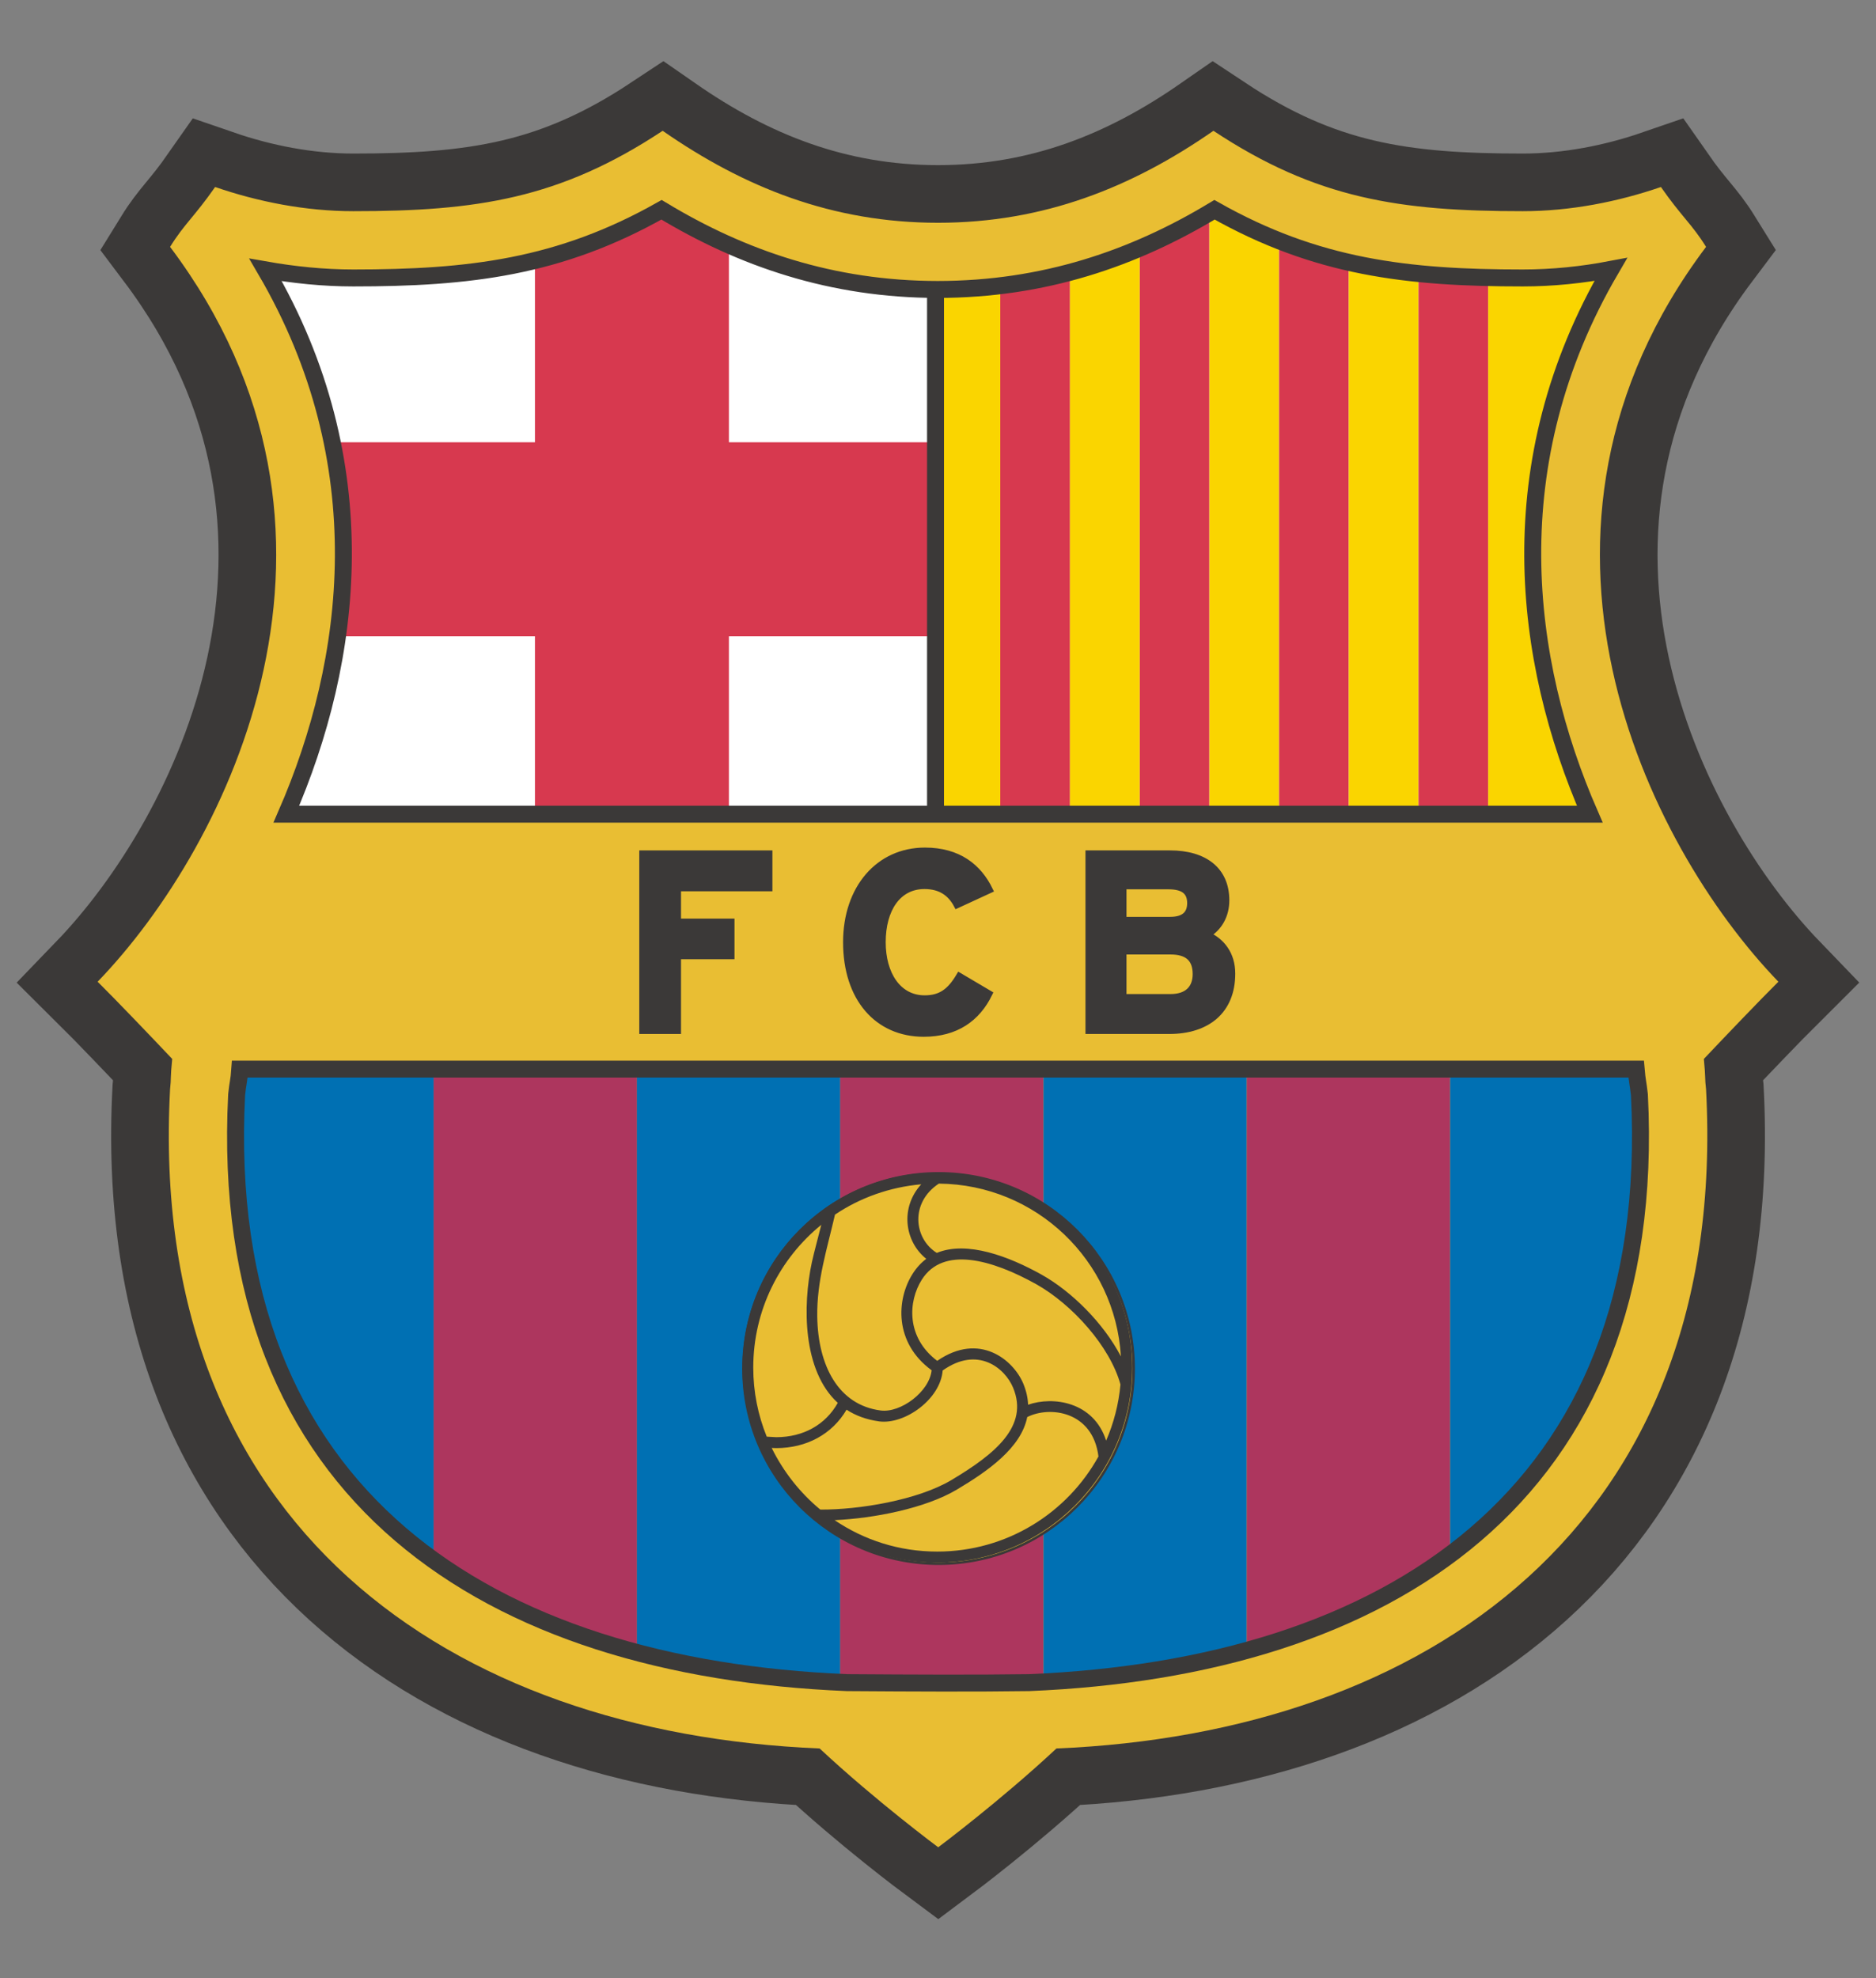
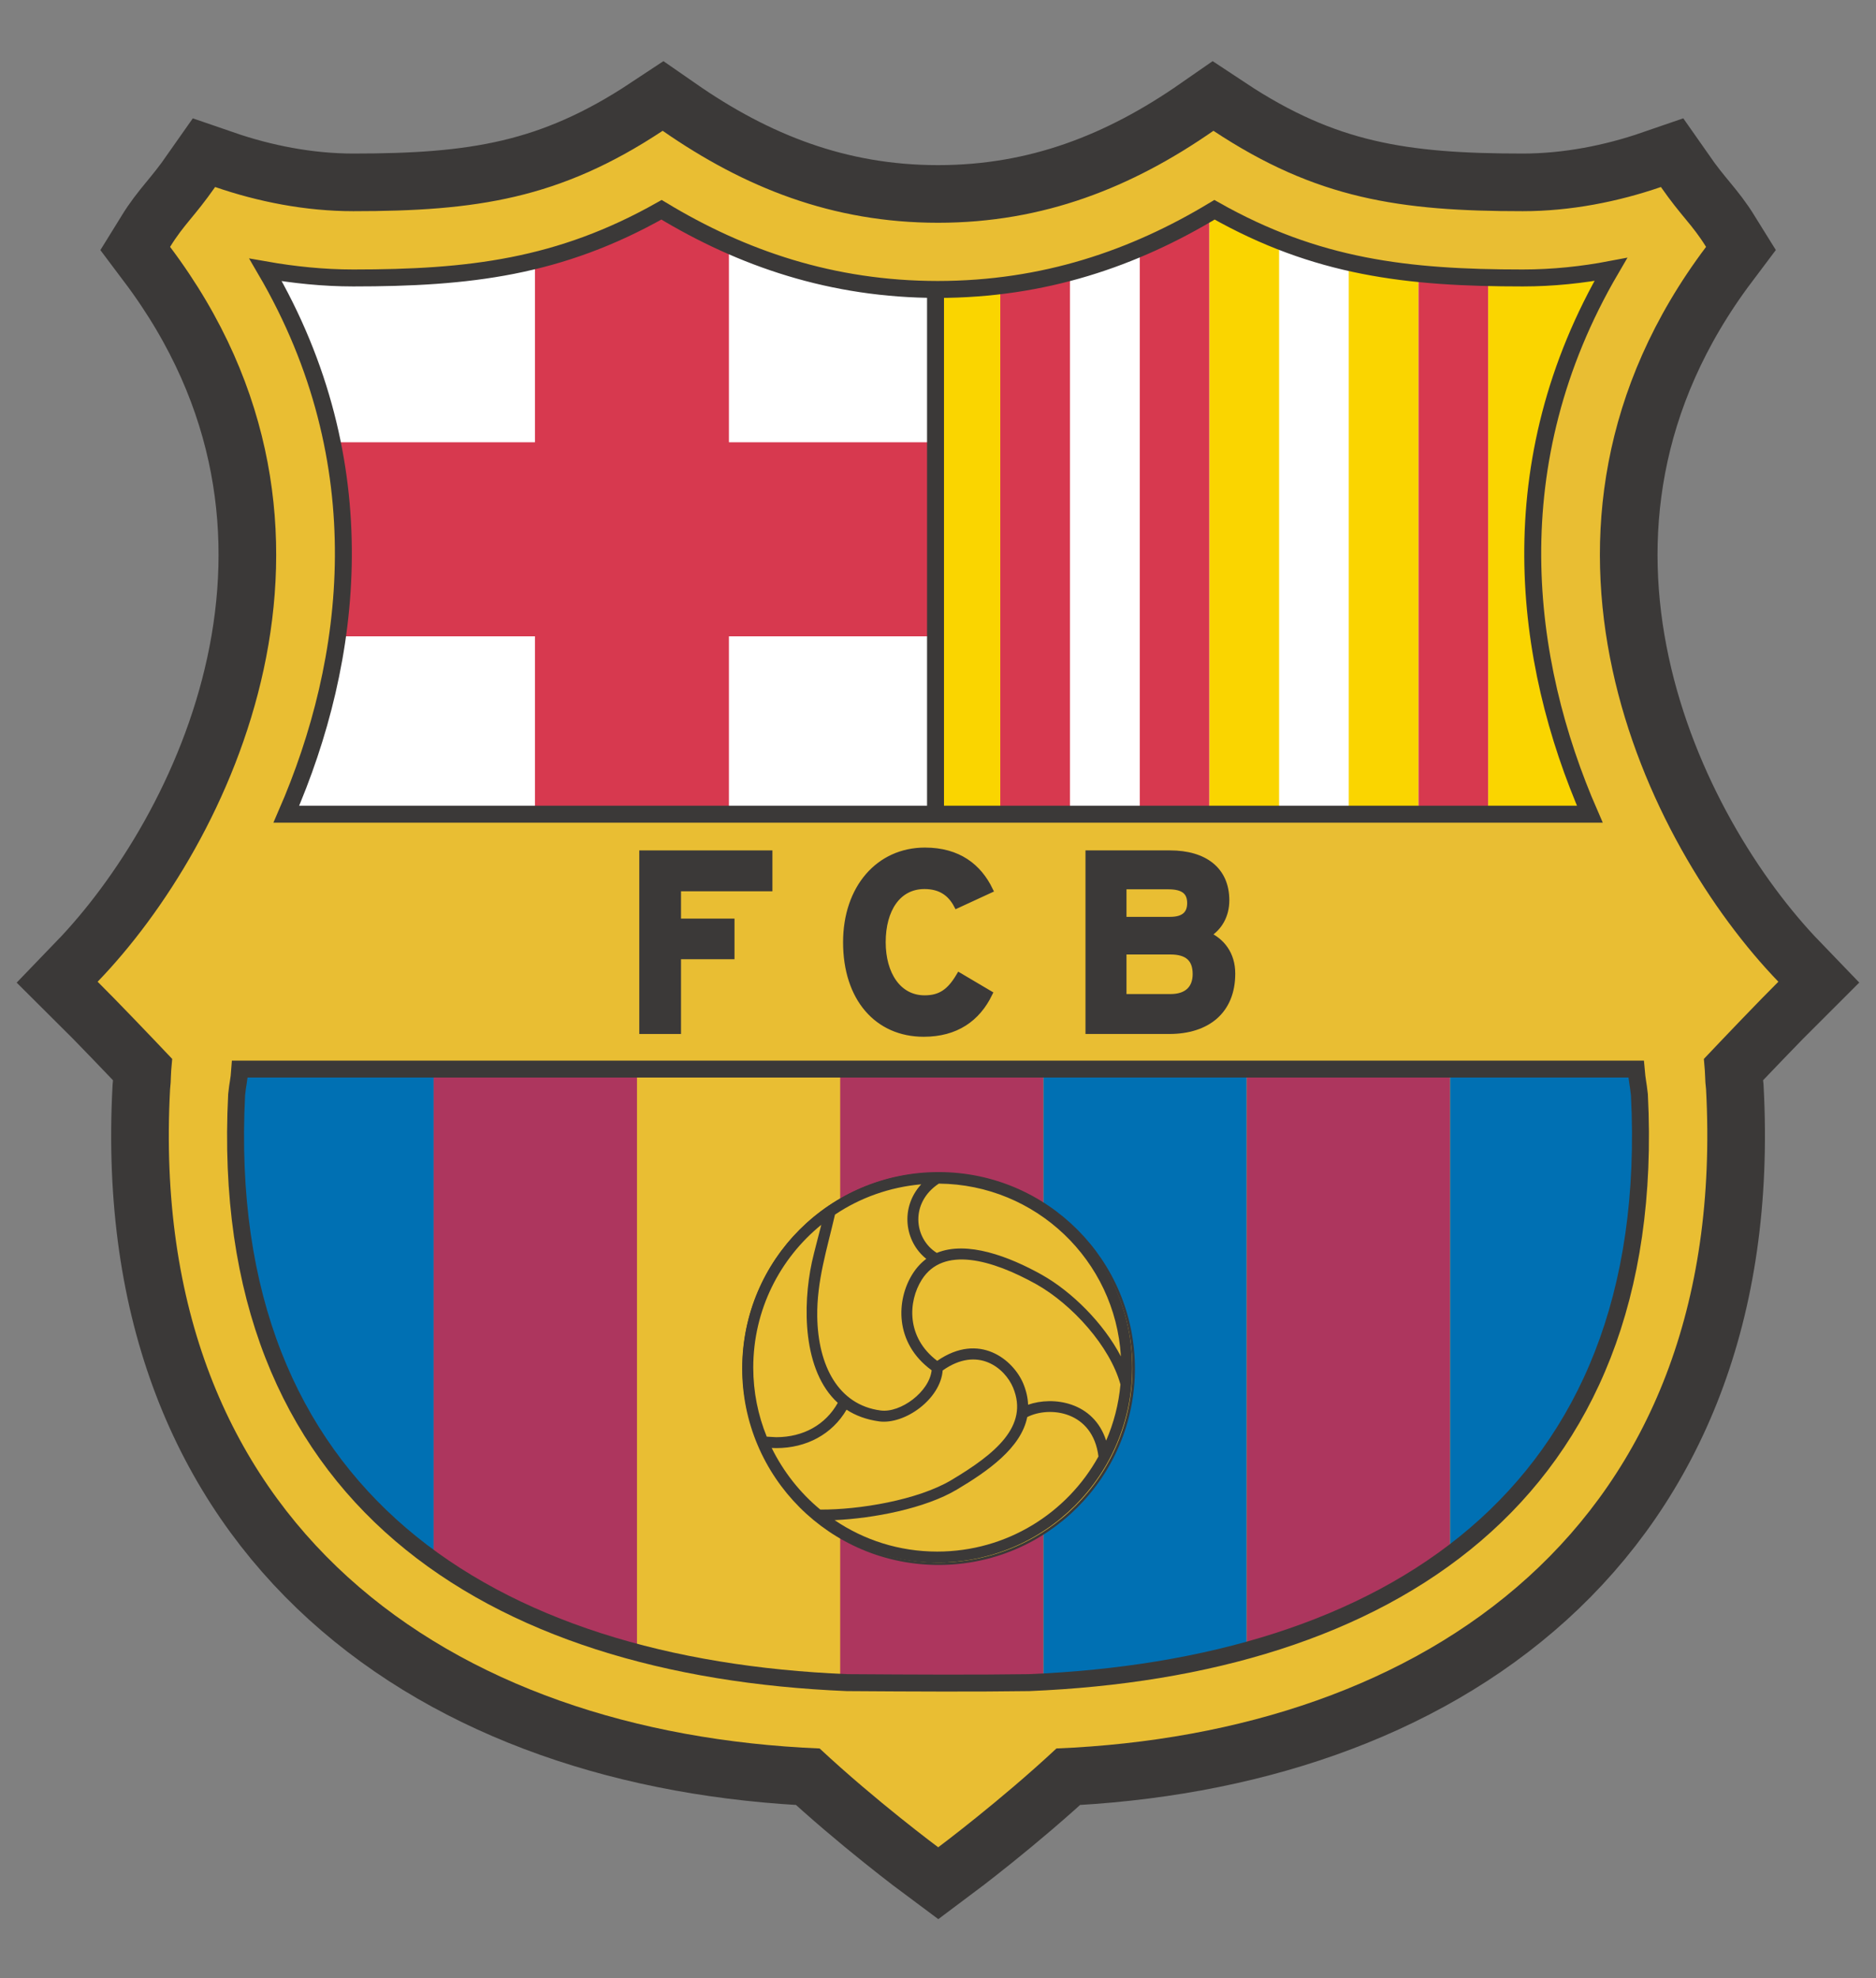
<svg xmlns="http://www.w3.org/2000/svg" xmlns:xlink="http://www.w3.org/1999/xlink" version="1.1" id="Ebene_1" x="0px" y="0px" width="200px" height="210.887px" viewBox="303 2066.001 200 210.887" enable-background="new 303 2066.001 200 210.887" xml:space="preserve">
  <rect x="303" y="2066.001" width="200" height="210.887" fill="#808080" stroke="none" />
  <g>
    <path fill="none" stroke="#3B3938" stroke-width="12.29" stroke-miterlimit="3.864" d="M403.022,2262.944   c0,0-6.64-4.932-12.641-10.534c-39.267-1.625-71.74-23.642-69.25-70.272c0.138-1.234,0.014-1.147,0.228-3.242   c-2.253-2.382-5.975-6.274-7.95-8.231c14.098-14.614,30.525-48.039,7.723-78.344c1.487-2.411,2.581-3.205,4.803-6.383   c4.569,1.574,9.632,2.578,14.726,2.578c13.076,0,22.006-1.3,32.984-8.571c8.675,6.029,18.084,9.806,29.358,9.806   c11.272,0,20.685-3.776,29.36-9.806c10.979,7.271,19.903,8.571,32.979,8.571c5.083,0,10.159-1.004,14.727-2.578   c2.217,3.178,3.318,3.972,4.813,6.383c-22.806,30.305-6.383,63.729,7.709,78.344c-1.968,1.957-5.693,5.85-7.943,8.231   c0.205,2.095,0.086,2.008,0.234,3.242c2.48,46.631-30.006,68.647-69.256,70.272   C409.625,2258.013,403.022,2262.944,403.022,2262.944z" />
    <path fill="#E9BE33" d="M403.022,2262.944c0,0-6.64-4.932-12.641-10.534c-39.267-1.625-71.74-23.642-69.25-70.272   c0.138-1.234,0.014-1.147,0.228-3.242c-2.253-2.382-5.975-6.274-7.95-8.231c14.098-14.614,30.525-48.039,7.723-78.344   c1.487-2.411,2.581-3.205,4.803-6.383c4.569,1.574,9.632,2.578,14.726,2.578c13.076,0,22.006-1.3,32.984-8.571   c8.675,6.029,18.084,9.806,29.358,9.806c11.272,0,20.685-3.776,29.36-9.806c10.979,7.271,19.903,8.571,32.979,8.571   c5.083,0,10.159-1.004,14.727-2.578c2.217,3.178,3.318,3.972,4.813,6.383c-22.806,30.305-6.383,63.729,7.709,78.344   c-1.968,1.957-5.693,5.85-7.943,8.231c0.205,2.095,0.086,2.008,0.234,3.242c2.48,46.631-30.006,68.647-69.256,70.272   C409.625,2258.013,403.022,2262.944,403.022,2262.944" />
    <path fill="none" stroke="#3B3938" stroke-width="0" stroke-miterlimit="3.864" d="M403.022,2262.944c0,0-6.64-4.932-12.641-10.534   c-39.267-1.625-71.74-23.642-69.25-70.272c0.138-1.234,0.014-1.147,0.228-3.242c-2.253-2.382-5.975-6.274-7.95-8.231   c14.098-14.614,30.525-48.039,7.723-78.344c1.487-2.411,2.581-3.205,4.803-6.383c4.569,1.574,9.632,2.578,14.726,2.578   c13.076,0,22.006-1.3,32.984-8.571c8.675,6.029,18.084,9.806,29.358,9.806c11.272,0,20.685-3.776,29.36-9.806   c10.979,7.271,19.903,8.571,32.979,8.571c5.083,0,10.159-1.004,14.727-2.578c2.217,3.178,3.318,3.972,4.813,6.383   c-22.806,30.305-6.383,63.729,7.709,78.344c-1.968,1.957-5.693,5.85-7.943,8.231c0.205,2.095,0.086,2.008,0.234,3.242   c2.48,46.631-30.006,68.647-69.256,70.272C409.625,2258.013,403.022,2262.944,403.022,2262.944z" />
    <g>
      <defs>
        <path id="SVGID_2431_" d="M328.577,2179.973h148.839c0.145,1.335,0.217,1.4,0.361,2.736     c2.188,43.014-27.096,61.123-65.077,62.667c-5.642,0.109-12.18,0.072-19.405,0c-37.948-1.544-67.234-19.653-65.08-62.667     C328.359,2181.373,328.468,2181.308,328.577,2179.973" />
      </defs>
      <clipPath id="SVGID_2_">
        <use xlink:href="#SVGID_2431_" overflow="visible" />
      </clipPath>
      <rect x="327.552" y="2179.973" clip-path="url(#SVGID_2_)" fill="#0070B3" width="21.684" height="65.513" />
      <rect x="349.229" y="2179.973" clip-path="url(#SVGID_2_)" fill="#AD365E" width="21.68" height="65.513" />
-       <rect x="370.899" y="2179.973" clip-path="url(#SVGID_2_)" fill="#0070B3" width="21.686" height="65.513" />
      <rect x="392.573" y="2179.973" clip-path="url(#SVGID_2_)" fill="#AD365E" width="21.673" height="65.513" />
      <rect x="414.242" y="2179.973" clip-path="url(#SVGID_2_)" fill="#0070B3" width="21.684" height="65.513" />
      <rect x="435.922" y="2179.973" clip-path="url(#SVGID_2_)" fill="#AD365E" width="21.674" height="65.513" />
      <rect x="457.596" y="2179.973" clip-path="url(#SVGID_2_)" fill="#0070B3" width="21.664" height="65.513" />
    </g>
    <path fill="none" stroke="#3B3938" stroke-width="1.807" stroke-miterlimit="3.864" d="M328.565,2179.979h148.865   c0.115,1.336,0.198,1.407,0.347,2.736c2.185,43-27.111,61.108-65.072,62.675c-5.665,0.08-12.204,0.051-19.402,0   c-37.963-1.566-67.265-19.675-65.076-62.675C328.359,2181.387,328.473,2181.315,328.565,2179.979z" />
    <path fill="#E9BE33" d="M382.258,2211.909c0-11.488,9.308-20.817,20.808-20.817c11.484,0,20.794,9.329,20.794,20.817   s-9.31,20.804-20.794,20.804C391.565,2232.713,382.258,2223.397,382.258,2211.909" />
    <path fill="none" stroke="#3B3938" stroke-width="0.267" stroke-miterlimit="3.864" d="M382.258,2211.909   c0-11.488,9.308-20.817,20.808-20.817c11.484,0,20.794,9.329,20.794,20.817s-9.31,20.804-20.794,20.804   C391.565,2232.713,382.258,2223.397,382.258,2211.909z" />
    <path fill="#3B3938" d="M402.917,2191.02c11.48,0,20.791,9.3,20.791,20.788c0,11.474-9.311,20.781-20.791,20.781   c-11.467,0-20.764-9.308-20.764-20.781C382.153,2200.319,391.45,2191.02,402.917,2191.02 M392.316,2215.563   c-3.754-3.415-3.758-10.369-2.761-14.998c0.288-1.291,0.649-2.548,1.003-3.984c-4.426,3.595-7.253,9.082-7.253,15.228   c0,2.593,0.509,5.076,1.437,7.358l1.015,0.057C388.66,2219.223,391.024,2217.88,392.316,2215.563z M412.513,2217.078   c-0.646,3.271-4.169,5.748-7.48,7.719c-3.396,2.03-8.917,3.084-13.055,3.271c3.127,2.123,6.885,3.351,10.939,3.351   c7.408,0,13.854-4.101,17.189-10.138C419.507,2216.437,414.907,2215.866,412.513,2217.078z M390.45,2226.941   c4.101,0.03,10.391-1.003,13.979-3.147c4.661-2.779,8.286-5.748,6.574-9.856c-0.87-2.079-3.758-4.483-7.506-1.826   c-0.234,3.062-4.033,5.776-6.751,5.43c-1.382-0.188-2.534-0.621-3.495-1.25c-1.531,2.614-4.268,4.095-7.495,4.095l-0.487-0.015   C386.529,2222.92,388.296,2225.159,390.45,2226.941z M402.871,2199.576c3.244-1.336,7.747,0.405,11.173,2.318   c3.224,1.806,6.607,5.176,8.456,8.722c-0.606-10.225-9.052-18.34-19.41-18.427C400.003,2194.225,400.422,2198.053,402.871,2199.576   z M402.321,2212.089c-4.015-2.931-3.766-7.538-2.032-10.274c0.426-0.671,0.917-1.198,1.462-1.604   c-2.332-1.863-2.802-5.479-0.538-7.948c-3.383,0.303-6.527,1.437-9.196,3.233c-0.848,3.683-1.945,7.055-1.891,10.881   c0.083,5.193,2.23,9.417,6.772,10.001C399.011,2216.652,402.079,2214.392,402.321,2212.089z M422.452,2213.605   c-1.111-4.058-5.148-8.542-8.982-10.693c-4.744-2.644-9.924-4.08-12.199-0.477c-1.47,2.325-1.671,6.151,1.646,8.649   c4.517-3.118,8.115-0.085,9.167,2.405c0.328,0.795,0.498,1.553,0.52,2.274c2.657-0.932,6.986-0.332,8.322,3.827   C421.734,2217.721,422.261,2215.715,422.452,2213.605z" />
    <path fill="#FFFFFF" d="M333.526,2152.802c7.138-16.399,9.813-37.455-2.213-58.026c2.996,0.527,6.155,0.859,9.347,0.859   c12.315,0,21.99-1.119,32.865-7.271c8.588,5.198,18.195,8.49,29.445,8.497c11.309-0.007,20.918-3.299,29.507-8.497   c10.868,6.151,20.564,7.271,32.865,7.271c3.203,0,6.354-0.332,9.383-0.909c-12.051,20.621-9.39,41.677-2.234,58.076H333.526" />
    <g>
      <defs>
        <path id="SVGID_2433_" d="M333.537,2152.809c7.113-16.385,9.806-37.439-2.231-58.033c3.019,0.534,6.182,0.866,9.345,0.866     c12.325,0,21.993-1.119,32.878-7.264c8.59,5.178,18.183,8.477,29.432,8.477c11.319,0,20.915-3.299,29.504-8.477     c10.889,6.145,20.59,7.264,32.879,7.264c3.199,0,6.361-0.332,9.377-0.902c-12.037,20.63-9.377,41.685-2.225,58.069H333.537" />
      </defs>
      <clipPath id="SVGID_4_">
        <use xlink:href="#SVGID_2433_" overflow="visible" />
      </clipPath>
      <rect x="360.03" y="2088.378" clip-path="url(#SVGID_4_)" fill="#D7394F" width="20.68" height="64.431" />
      <rect x="333.642" y="2113.151" clip-path="url(#SVGID_4_)" fill="#D7394F" width="69.095" height="20.688" />
      <rect x="461.649" y="2088.378" clip-path="url(#SVGID_4_)" fill="#FAD500" width="12.355" height="64.431" />
      <rect x="402.209" y="2088.378" clip-path="url(#SVGID_4_)" fill="#FAD500" width="7.431" height="64.431" />
      <rect x="409.64" y="2088.378" clip-path="url(#SVGID_4_)" fill="#D7394F" width="7.427" height="64.431" />
-       <rect x="417.066" y="2088.378" clip-path="url(#SVGID_4_)" fill="#FAD500" width="7.44" height="64.431" />
      <rect x="424.511" y="2088.378" clip-path="url(#SVGID_4_)" fill="#D7394F" width="7.423" height="64.431" />
      <rect x="431.937" y="2088.378" clip-path="url(#SVGID_4_)" fill="#FAD500" width="7.427" height="64.431" />
-       <rect x="439.363" y="2088.378" clip-path="url(#SVGID_4_)" fill="#D7394F" width="7.426" height="64.431" />
      <rect x="446.789" y="2088.378" clip-path="url(#SVGID_4_)" fill="#FAD500" width="7.438" height="64.431" />
      <rect x="454.228" y="2088.378" clip-path="url(#SVGID_4_)" fill="#D7394F" width="7.419" height="64.431" />
    </g>
    <path fill="none" stroke="#3B3938" stroke-width="1.807" stroke-miterlimit="3.864" d="M333.526,2152.802   c7.138-16.399,9.813-37.455-2.213-58.026c2.996,0.527,6.155,0.859,9.347,0.859c12.315,0,21.99-1.119,32.865-7.271   c8.588,5.198,18.195,8.49,29.445,8.497c11.309-0.007,20.918-3.299,29.507-8.497c10.868,6.151,20.564,7.271,32.865,7.271   c3.203,0,6.354-0.332,9.383-0.909c-12.051,20.621-9.39,41.677-2.234,58.076H333.526z M402.736,2097.086v55.716" />
    <polyline fill="#3B3938" points="385.017,2160.692 385.017,2156.996 371.485,2156.996 371.485,2175.906 375.272,2175.906    375.272,2167.936 380.974,2167.936 380.974,2164.267 375.272,2164.267 375.272,2160.692 385.017,2160.692  " />
    <polygon fill="none" stroke="#3B3938" stroke-width="0.662" stroke-miterlimit="3.864" points="385.017,2160.692    385.017,2156.996 371.485,2156.996 371.485,2175.906 375.272,2175.906 375.272,2167.936 380.974,2167.936 380.974,2164.267    375.272,2164.267 375.272,2160.692  " />
    <path fill="#3B3938" d="M408.523,2160.888c-1.191-2.455-3.347-4.194-6.917-4.194c-4.928,0-8.395,3.999-8.395,9.762   c0,5.965,3.322,9.747,8.265,9.747c3.433,0,5.7-1.603,6.997-4.267l-3.2-1.892c-0.992,1.675-1.992,2.403-3.696,2.403   c-2.834,0-4.484-2.599-4.484-5.992c0-3.517,1.636-6.001,4.46-6.001c1.711,0,2.783,0.759,3.463,2.051L408.523,2160.888" />
    <path fill="none" stroke="#3B3938" stroke-width="0.662" stroke-miterlimit="3.864" d="M408.523,2160.888   c-1.191-2.455-3.347-4.194-6.917-4.194c-4.928,0-8.395,3.999-8.395,9.762c0,5.965,3.322,9.747,8.265,9.747   c3.433,0,5.7-1.603,6.997-4.267l-3.2-1.892c-0.992,1.675-1.992,2.403-3.696,2.403c-2.834,0-4.484-2.599-4.484-5.992   c0-3.517,1.636-6.001,4.46-6.001c1.711,0,2.783,0.759,3.463,2.051L408.523,2160.888z" />
    <path fill-rule="evenodd" clip-rule="evenodd" fill="#3B3938" d="M434.359,2169.798c0-2.072-1.116-3.459-2.632-4.138   c1.238-0.744,2-2.043,2-3.675c0-3.242-2.329-4.989-5.993-4.989h-8.68v18.91h8.597   C431.702,2175.906,434.359,2173.77,434.359,2169.798 M429.894,2162.288c0,1.055-0.566,1.791-2.127,1.791h-5.004v-3.596h4.81   C429.219,2160.483,429.894,2161.104,429.894,2162.288z M430.481,2169.849c0,1.487-0.866,2.462-2.697,2.462h-5.021v-4.881h5.021   C429.615,2167.43,430.481,2168.231,430.481,2169.849z" />
    <path fill="none" stroke="#3B3938" stroke-width="0.662" stroke-miterlimit="3.864" d="M434.359,2169.798   c0-2.072-1.116-3.459-2.632-4.138c1.238-0.744,2-2.043,2-3.675c0-3.242-2.329-4.989-5.993-4.989h-8.68v18.91h8.597   C431.702,2175.906,434.359,2173.77,434.359,2169.798z M429.894,2162.288c0,1.055-0.566,1.791-2.127,1.791h-5.004v-3.596h4.81   C429.219,2160.483,429.894,2161.104,429.894,2162.288z M430.481,2169.849c0,1.487-0.866,2.462-2.697,2.462h-5.021v-4.881h5.021   C429.615,2167.43,430.481,2168.231,430.481,2169.849z" />
  </g>
</svg>